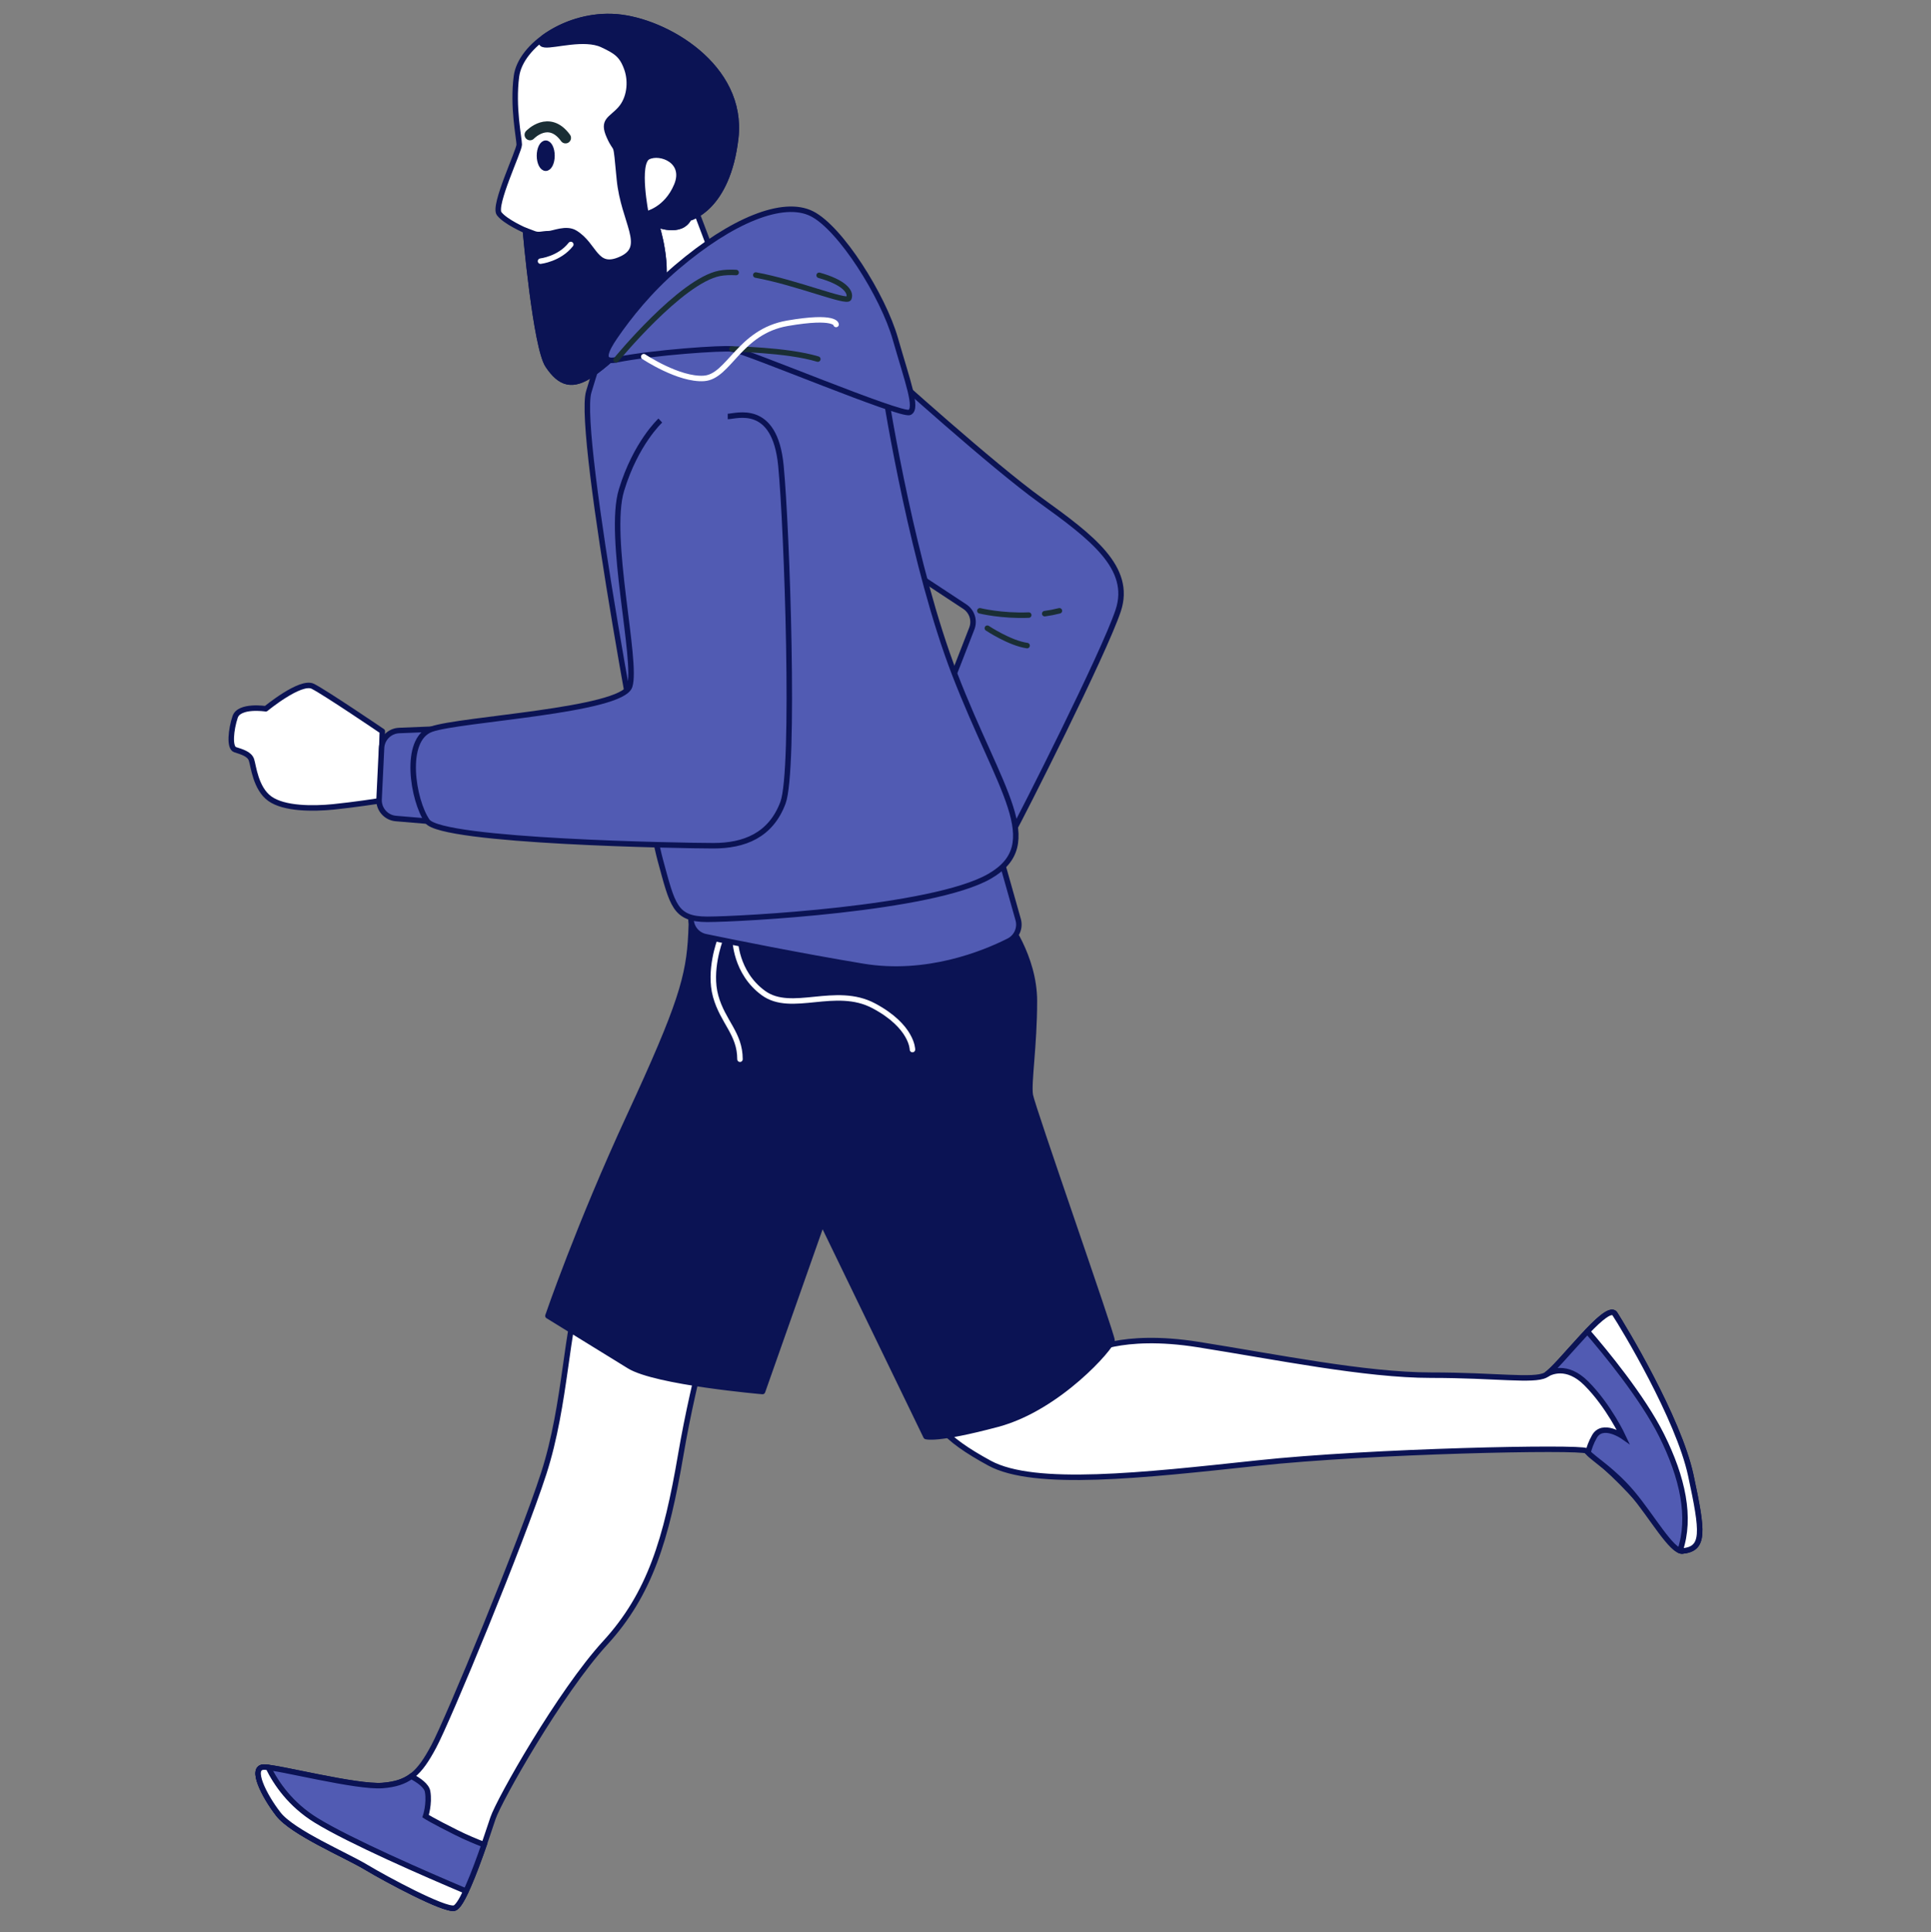
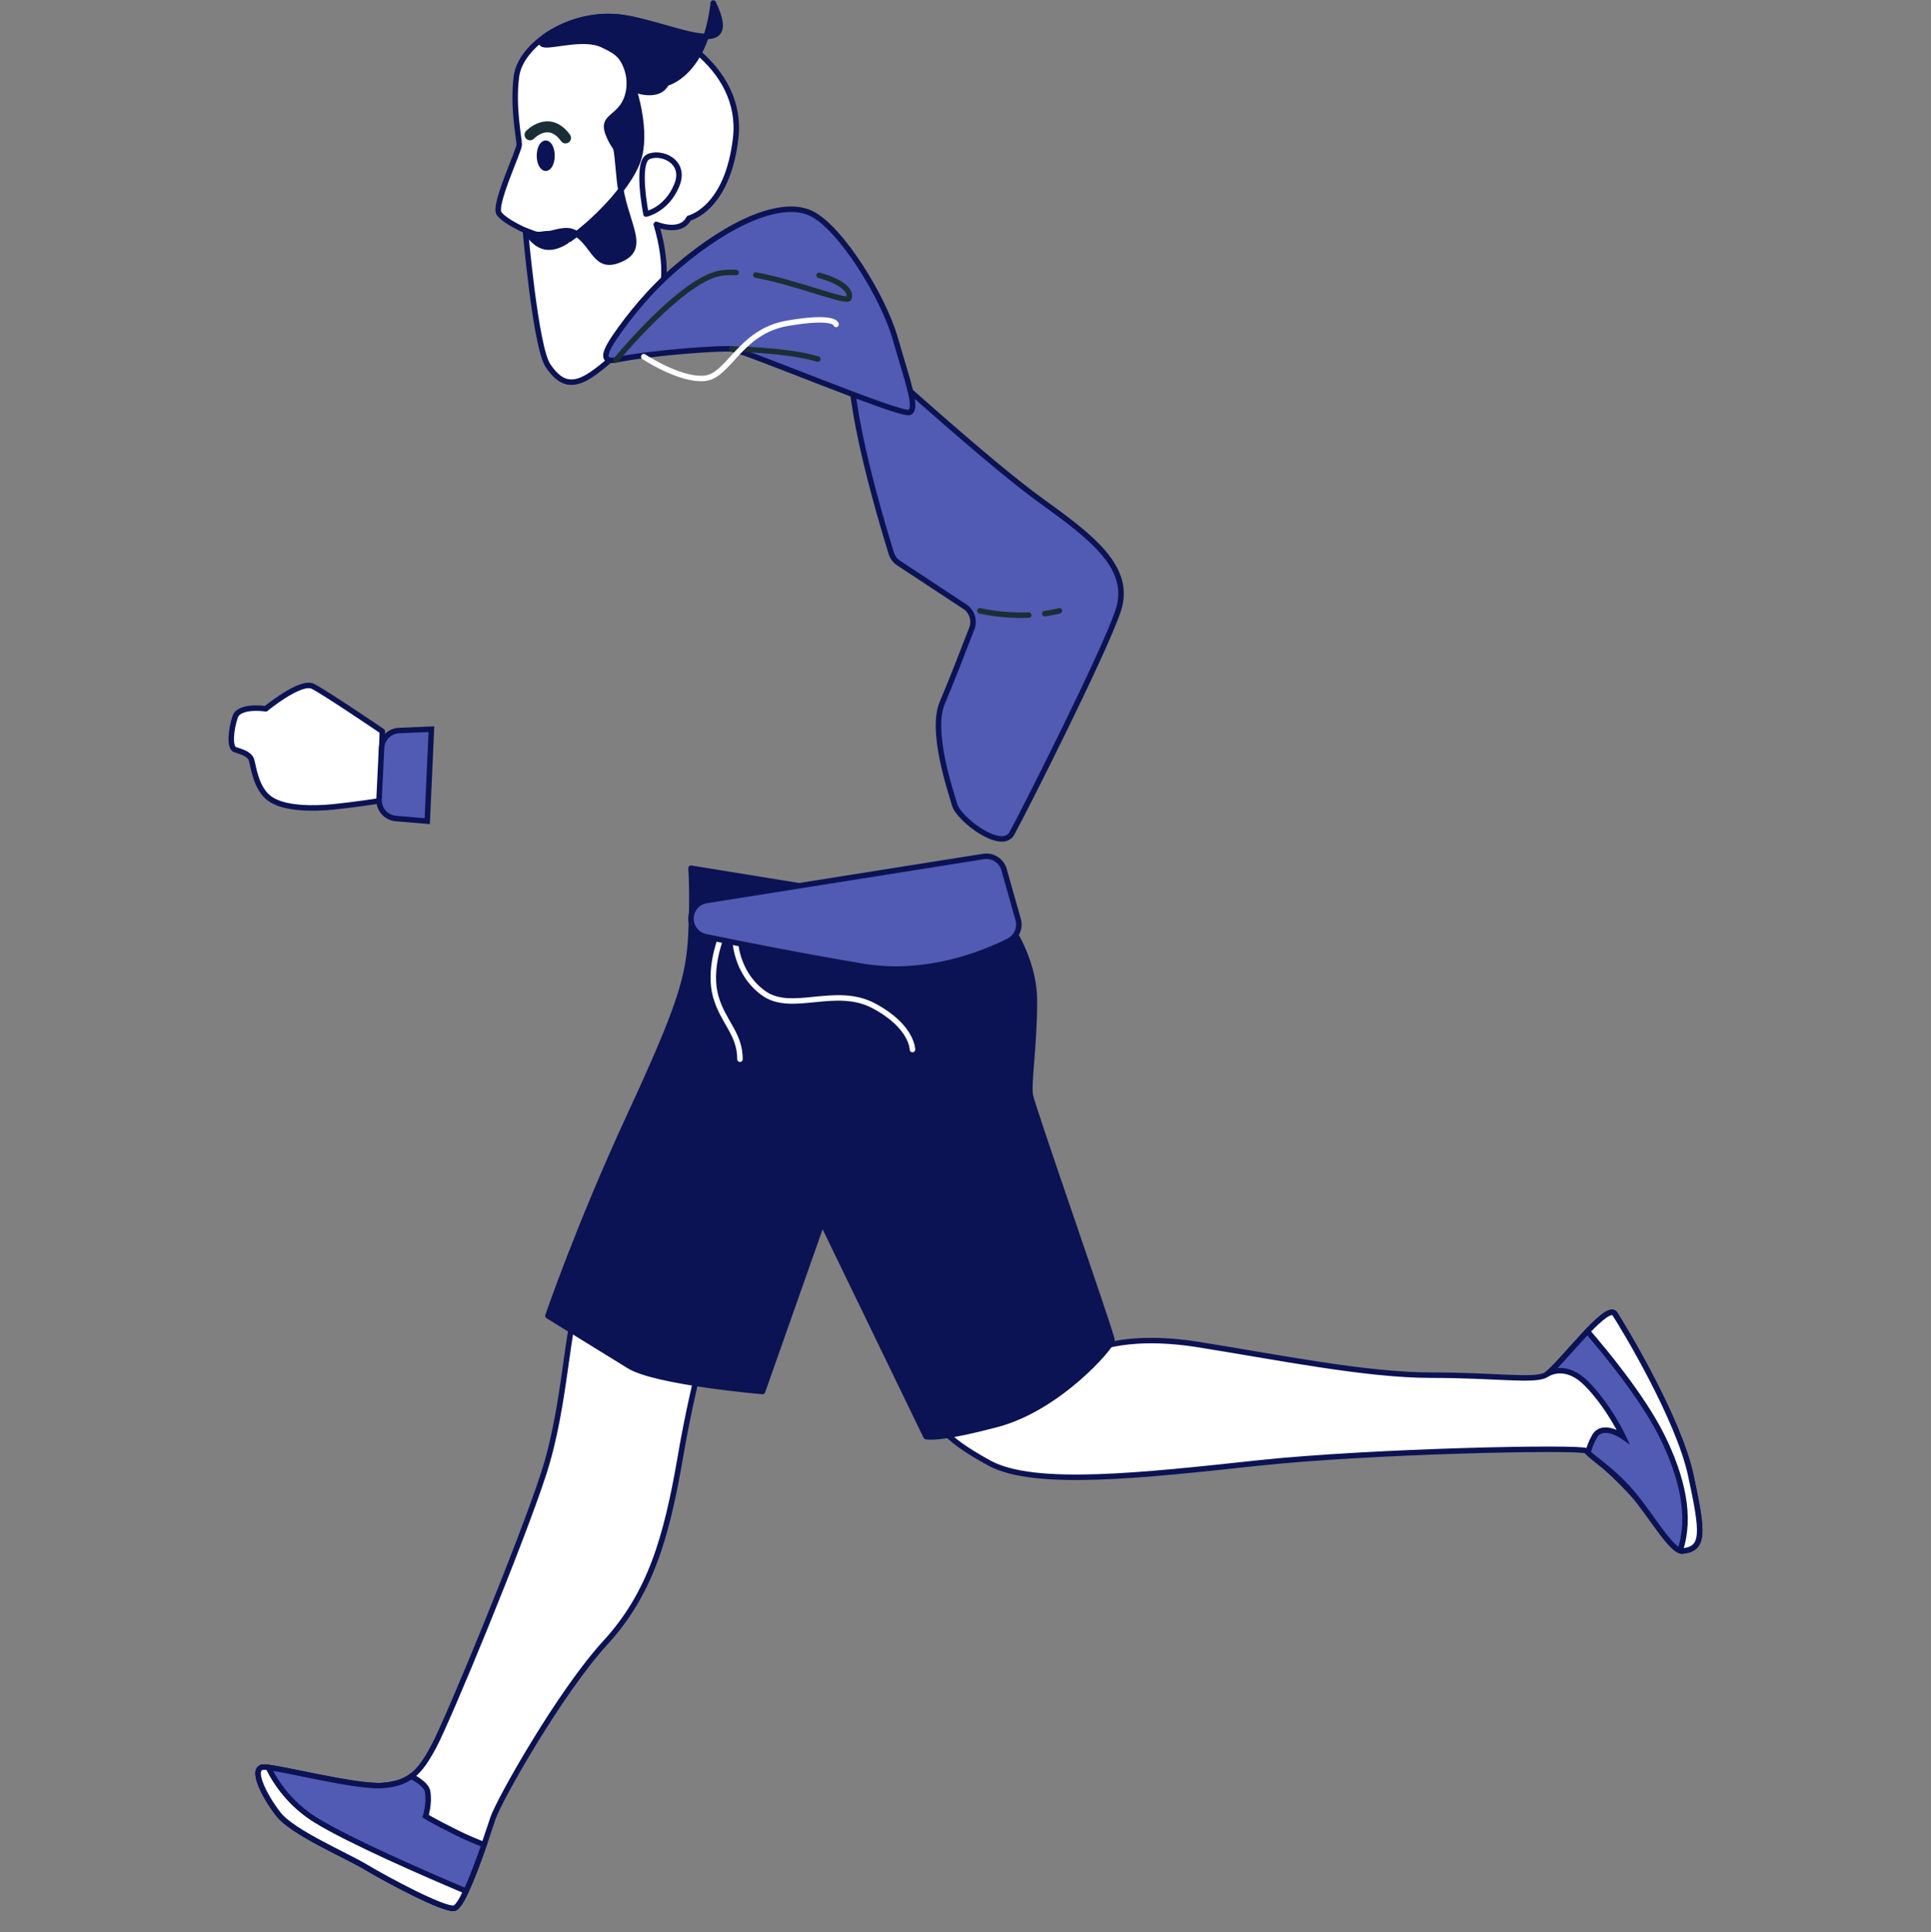
<svg xmlns="http://www.w3.org/2000/svg" version="1.1" id="Layer_1" x="0px" y="0px" viewBox="0 0 352 352.21" style="enable-background:new 0 0 352 352.21;" xml:space="preserve">
  <rect x="0" y="0" width="352" height="352.21" fill="#808080" stroke="none" />
  <g id="Background_Simple">
</g>
  <g id="Floor">
</g>
  <g id="Plant">
</g>
  <g id="Window">
</g>
  <g id="Device">
</g>
  <g>
    <g id="XMLID_1_">
      <g>
        <path id="XMLID_16_" style="fill:#515BB3;stroke:#0B1354;stroke-miterlimit:10;" d="M160.06,65.99c0.12,0.15,0.24,0.29,0.38,0.41     c2.14,1.93,20.47,18.47,29.23,24.78c9.31,6.71,16.77,12.3,14.16,20.12c-2.61,7.82-17.51,37.26-19.38,40.61     c-1.86,3.35-9.69-2.61-10.43-5.22c-0.75-2.61-4.47-13.41-2.24-18.63c1.56-3.64,4.02-9.99,5.37-13.5c0.57-1.47,0.03-3.13-1.29-4     l-12.03-7.92c-0.65-0.43-1.13-1.06-1.36-1.8c-0.92-2.98-3.44-11.28-5.23-19.35C155.04,71.52,152.82,56.77,160.06,65.99z" />
        <path style="fill:none;stroke:#1A2E35;stroke-linecap:round;stroke-linejoin:round;stroke-miterlimit:10;" d="M190.44,111.85     c0.88-0.12,1.78-0.29,2.68-0.52" />
        <path style="fill:none;stroke:#1A2E35;stroke-linecap:round;stroke-linejoin:round;stroke-miterlimit:10;" d="M178.62,111.33     c0,0,3.94,0.98,8.91,0.78" />
-         <path style="fill:none;stroke:#1A2E35;stroke-linecap:round;stroke-linejoin:round;stroke-miterlimit:10;" d="M179.98,114.5     c0,0,4.08,2.72,7.25,3.17" />
      </g>
      <path id="XMLID_15_" style="fill:#FFFFFF;stroke:#0B1354;stroke-linecap:round;stroke-linejoin:round;stroke-miterlimit:10;" d="    M198.24,246.55c0,0,5.96-3.73,20.12-1.49c14.16,2.24,30.55,5.59,42.48,5.59c11.92,0,18.63,1.12,20.87,0    c2.24-1.12,11.18-13.41,12.67-11.18c1.49,2.24,9.31,16.77,11.55,27.2c2.24,10.43,4.84,15.65,0.75,16.02    c-1.68,0.15-4.69-5.44-7.79-8.98c-4.47-5.1-9.06-8.83-9.72-9.27c-1.12-0.75-39.12,0-59.99,2.24c-20.87,2.24-40.61,4.47-48.81,0    c-8.2-4.47-11.92-8.2-9.31-12.67C173.65,249.54,198.24,246.55,198.24,246.55z" />
      <path id="XMLID_14_" style="fill:#FFFFFF;stroke:#0B1354;stroke-linecap:round;stroke-linejoin:round;stroke-miterlimit:10;" d="    M130.8,236.87c0,0-4.1,13.04-6.71,28.32c-2.61,15.28-5.59,25.34-13.79,34.28c-8.2,8.94-19.32,28.58-20.44,31.94    c-1.12,3.35-5.22,16.02-7.08,16.39c-1.86,0.37-12.3-5.22-16.02-7.45c-3.73-2.24-13.41-6.33-16.02-9.69    c-2.61-3.35-5.22-8.57-2.61-8.57c2.61,0,16.77,3.73,21.61,3.35c4.84-0.37,6.71-2.24,9.31-7.08c2.61-4.84,15.97-37.15,20.07-49.82    c4.1-12.67,4.1-27.2,6.71-32.79c2.61-5.59,1.49-9.69,10.43-10.43C125.21,224.57,130.8,236.87,130.8,236.87z" />
      <path id="XMLID_13_" style="fill:#0B1354;stroke:#0B1354;stroke-linecap:round;stroke-linejoin:round;stroke-miterlimit:10;" d="    M183.34,167.56c0,0,5.22,6.71,5.22,14.9c0,8.2-1.12,14.9-0.75,17.14c0.37,2.24,14.9,43.59,14.9,44.71    c0,1.12-9.69,12.3-20.87,15.28c-11.18,2.98-13.04,2.24-13.04,2.24l-18.92-39.07L139,253.63c0,0-19.45-1.67-24.29-4.65    c-4.84-2.98-14.83-9.14-14.83-9.14s5.59-16.39,14.9-36.51c9.31-20.12,10.81-25.34,11.18-33.16c0.37-7.82,0-11.92,0-11.92    L183.34,167.56z" />
      <g>
        <path style="fill:none;stroke:#FFFFFF;stroke-linecap:round;stroke-linejoin:round;stroke-miterlimit:10;" d="M134.01,171.16     c0,0,0,6.09,5.15,9.84c5.15,3.75,13.12-1.41,20.14,2.34c7.03,3.75,7.03,7.96,7.03,7.96" />
        <path style="fill:none;stroke:#FFFFFF;stroke-linecap:round;stroke-linejoin:round;stroke-miterlimit:10;" d="M131.24,171.42     c0,0-2.09,5.48-0.78,10.17c1.3,4.69,4.43,6.78,4.43,11.47" />
      </g>
      <path id="XMLID_12_" style="fill:#515BB3;stroke:#0B1354;stroke-miterlimit:10;" d="M183.03,158.51l2.57,9.1    c0.44,1.55-0.29,3.19-1.73,3.91c-4.56,2.3-14.97,6.55-26.61,4.61c-11.75-1.96-23.5-4.34-28.63-5.4c-1.56-0.32-2.67-1.7-2.67-3.29    l0,0c0-1.65,1.2-3.06,2.83-3.31l50.49-8.02C180.95,155.84,182.57,156.88,183.03,158.51z" />
-       <path id="XMLID_11_" style="fill:#515BB3;stroke:#0B1354;stroke-miterlimit:10;" d="M160.55,68.56c0.28,0.41,0.46,0.87,0.54,1.37    c0.77,4.91,5.46,33.56,12.93,52.92c8.2,21.24,16.77,30.93,6.33,36.89c-10.43,5.96-45.46,7.82-51.42,7.82    c-5.96,0-6.33-2.61-8.57-10.81c-2.24-8.2-15.28-77.87-13.04-85.32c2.24-7.45,3.35-10.81,8.2-14.16    c4.84-3.35,32.42-1.86,36.89,1.86C156.02,62.15,159.39,66.86,160.55,68.56z" />
-       <path id="XMLID_10_" style="fill:#FFFFFF;stroke:#0B1354;stroke-linecap:round;stroke-linejoin:round;stroke-miterlimit:10;" d="    M125.96,36.04l5.22,13.79l-10.81,9.69l-6.33-19.37C114.03,40.14,120.37,31.57,125.96,36.04z" />
      <path id="XMLID_9_" style="fill:#FFFFFF;stroke:#0B1354;stroke-linecap:round;stroke-linejoin:round;stroke-miterlimit:10;" d="    M125.58,39.77c0,0,7.04-1.58,8.53-14.62c1.49-13.04-12.75-21.33-21.7-22.08c-8.94-0.75-17.51,5.22-18.26,10.81    c-0.75,5.59,0.5,11.36,0.5,12.48c0,1.12-4.78,11.09-3.66,12.58c1.12,1.49,4.78,3.07,4.78,3.07s1.86,21.24,4.1,24.59    c2.24,3.35,4.47,4.1,8.2,1.49c3.73-2.61,10.43-8.94,12.3-14.16c1.86-5.22-0.75-13.04-0.75-13.04S124.09,42.75,125.58,39.77z" />
      <ellipse style="fill:#0B1354;stroke:#0B1354;stroke-linecap:round;stroke-linejoin:round;stroke-miterlimit:10;" cx="99.48" cy="28.38" rx="1.14" ry="2.28" />
      <path style="fill:none;stroke:#1A2E35;stroke-width:2;stroke-linecap:round;stroke-linejoin:round;stroke-miterlimit:10;" d="    M96.62,24.57c0,0,3.43-3.62,6.47,0.57" />
-       <path style="fill:#0B1354;stroke:#0B1354;stroke-linecap:round;stroke-linejoin:round;stroke-miterlimit:10;" d="M112.42,3.07    c-4.96-0.41-9.81,1.24-13.27,3.75c-0.47,0.56-0.81,1.23,0.18,1.34c1.71,0.19,7.23-1.52,10.47,0c2.51,1.18,3.61,1.87,4.5,4.45    c0.81,2.36,0.46,5.41-1.23,7.28c-1.73,1.93-3.33,2.01-2.02,4.96c1.49,3.35,1.12,0,1.86,7.82c0.75,7.82,5.22,12.3,0.37,14.53    c-4.84,2.24-4.75-2.52-8.48-4.76c-1.61-0.97-3.93,0.15-4.76,0.15c-1.29,0-1.82,0.4-2.91-0.08C96.66,42.32,95.78,42,95.78,42    s1.86,21.24,4.1,24.59c2.24,3.35,4.47,4.1,8.2,1.49c3.73-2.61,10.43-8.94,12.3-14.16c1.86-5.22-0.75-13.04-0.75-13.04    s4.47,1.86,5.96-1.12c0,0,7.04-1.58,8.53-14.62C135.61,12.1,121.36,3.81,112.42,3.07z" />
+       <path style="fill:#0B1354;stroke:#0B1354;stroke-linecap:round;stroke-linejoin:round;stroke-miterlimit:10;" d="M112.42,3.07    c-4.96-0.41-9.81,1.24-13.27,3.75c-0.47,0.56-0.81,1.23,0.18,1.34c1.71,0.19,7.23-1.52,10.47,0c2.51,1.18,3.61,1.87,4.5,4.45    c0.81,2.36,0.46,5.41-1.23,7.28c-1.73,1.93-3.33,2.01-2.02,4.96c1.49,3.35,1.12,0,1.86,7.82c0.75,7.82,5.22,12.3,0.37,14.53    c-4.84,2.24-4.75-2.52-8.48-4.76c-1.61-0.97-3.93,0.15-4.76,0.15c-1.29,0-1.82,0.4-2.91-0.08C96.66,42.32,95.78,42,95.78,42    c2.24,3.35,4.47,4.1,8.2,1.49c3.73-2.61,10.43-8.94,12.3-14.16c1.86-5.22-0.75-13.04-0.75-13.04    s4.47,1.86,5.96-1.12c0,0,7.04-1.58,8.53-14.62C135.61,12.1,121.36,3.81,112.42,3.07z" />
      <path style="fill:none;stroke:#FFFFFF;stroke-linecap:round;stroke-linejoin:round;stroke-miterlimit:10;" d="M98.53,47.6    c0,0,3.43-0.38,5.52-3.04" />
      <path id="XMLID_8_" style="fill:#FFFFFF;stroke:#0B1354;stroke-linecap:round;stroke-linejoin:round;stroke-miterlimit:10;" d="    M117.76,39.02c0,0-1.86-9.32,0.38-10.43c2.24-1.12,7.08,0.75,5.21,5.22C121.48,38.28,117.76,39.02,117.76,39.02z" />
      <g>
        <path id="XMLID_7_" style="fill:#515BB3;stroke:#0B1354;stroke-miterlimit:10;" d="M112.31,65.59c-2.96,0.59-1.9-1.76-0.19-4.24     c2.56-3.73,6.32-8.45,11.23-12.64c10.06-8.57,19.42-12.37,24.63-9.76c5.22,2.61,13,14.98,15.23,22.8     c2.24,7.82,4.1,12.67,2.61,13.41c-1.49,0.75-29.81-11.18-32.42-11.55C131.79,63.38,119.19,64.21,112.31,65.59z" />
        <g>
          <path style="fill:none;stroke:#1A2E35;stroke-linecap:round;stroke-linejoin:round;stroke-miterlimit:10;" d="M137.77,50.13      c7.51,1.38,16.6,5.16,16.97,4.24c0.49-1.23-0.98-2.95-5.42-4.19" />
          <path style="fill:none;stroke:#1A2E35;stroke-linecap:round;stroke-linejoin:round;stroke-miterlimit:10;" d="M112.31,65.59      c0,0,11.79-14.4,18.86-15.77c0.88-0.17,1.91-0.21,3.02-0.15" />
          <path style="fill:none;stroke:#1A2E35;stroke-linecap:round;stroke-linejoin:round;stroke-miterlimit:10;" d="M133.41,63.61      c0,0,10.01,0.12,15.67,1.84" />
        </g>
        <path style="fill:none;stroke:#FFFFFF;stroke-linecap:round;stroke-linejoin:round;stroke-miterlimit:10;" d="M117.35,65.01     c0,0,6.4,4.27,10.97,3.96c4.57-0.3,6.4-8.53,15.23-10.05c8.83-1.52,8.86,0.22,8.86,0.22" />
      </g>
      <g>
        <path id="XMLID_6_" style="fill:#FFFFFF;stroke:#0B1354;stroke-linecap:round;stroke-linejoin:round;stroke-miterlimit:10;" d="     M69.69,133.29c0,0-10.43-7.08-12.67-8.2c-2.24-1.12-8.57,4.1-8.57,4.1s-4.84-0.75-5.59,1.49c-0.75,2.24-1.12,5.59,0,5.96     c1.12,0.37,2.61,0.75,2.98,1.86c0.37,1.12,0.75,5.22,3.35,7.08c2.61,1.86,7.82,1.86,11.55,1.49c3.73-0.37,8.57-1.12,8.57-1.12     L69.69,133.29z" />
        <path id="XMLID_5_" style="fill:#515BB3;stroke:#0B1354;stroke-miterlimit:10;" d="M78.64,132.91l-5.88,0.24     c-1.74,0.07-3.13,1.46-3.21,3.19l-0.45,9.35c-0.09,1.8,1.27,3.35,3.07,3.5l5.71,0.48L78.64,132.91z" />
-         <path id="XMLID_4_" style="fill:#515BB3;stroke:#0B1354;stroke-miterlimit:10;" d="M132.66,75.91c1.49,0,8.57-2.61,9.69,8.94     c1.12,11.55,2.61,55.52,0.37,61.48c-2.24,5.96-7.08,7.82-12.67,7.82c-5.59,0-49.55-0.75-52.16-4.47     c-2.61-3.73-4.47-14.9,0.75-16.77c5.22-1.86,34.65-3.35,36.14-7.82c1.49-4.47-4.1-27.2-1.49-35.77     c2.61-8.57,7.08-12.67,7.08-12.67" />
      </g>
      <g>
        <path id="XMLID_3_" style="fill:#515BB3;stroke:#0B1354;stroke-miterlimit:10;" d="M294.37,239.48     c1.49,2.24,11.61,18.99,13.85,29.42c2.24,10.43,2.55,13.42-1.55,13.8c-1.91,0.17-5.56-6.3-9.07-10.48     c-3.57-4.24-6.99-6.2-8.12-7.46c0.21-0.83,0.54-1.82,1.17-2.93c1.49-2.61,5.22,0,5.22,0s-2.61-5.59-6.71-9.69     c-3.58-3.57-6.58-2.05-7.29-1.6C284.31,249.01,292.91,237.28,294.37,239.48z" />
        <path style="fill:#FFFFFF;stroke:#0B1354;stroke-linecap:round;stroke-linejoin:round;stroke-miterlimit:10;" d="M306.66,282.7     c4.1-0.37,3.79-3.36,1.55-13.8c-2.24-10.43-12.36-27.19-13.85-29.42c-0.65-0.97-2.69,0.79-4.99,3.19     c3.21,3.71,10.04,11.97,13.52,18.94c3.86,7.73,5.42,15,3.36,21.04C306.4,282.69,306.54,282.71,306.66,282.7z" />
      </g>
      <g>
        <path id="XMLID_2_" style="fill:#515BB3;stroke:#0B1354;stroke-miterlimit:10;" d="M50.75,330.66c-2.61-3.35-5.22-8.57-2.61-8.57     c2.61,0,16.77,3.73,21.61,3.35c2.28-0.18,3.88-0.7,5.23-1.68c1.39,0.74,2.79,1.72,2.97,2.8c0.37,2.24-0.37,4.47-0.37,4.47     s1.12,0.75,5.59,2.98c1.74,0.87,3.53,1.62,5.08,2.22c-1.71,4.92-4.13,11.3-5.45,11.56c-1.86,0.37-12.3-5.22-16.02-7.45     C63.04,338.11,53.35,334.01,50.75,330.66z" />
        <path style="fill:#FFFFFF;stroke:#0B1354;stroke-linecap:round;stroke-linejoin:round;stroke-miterlimit:10;" d="M82.79,347.79     c0.56-0.11,1.33-1.34,2.15-3.1c-7.38-3.12-21.15-9.11-27.31-12.9c-4.68-2.88-7.3-6.73-8.73-9.65c-0.31-0.04-0.57-0.06-0.77-0.06     c-2.61,0,0,5.22,2.61,8.57c2.61,3.35,12.3,7.45,16.02,9.69C70.49,342.58,80.93,348.17,82.79,347.79z" />
      </g>
    </g>
  </g>
</svg>